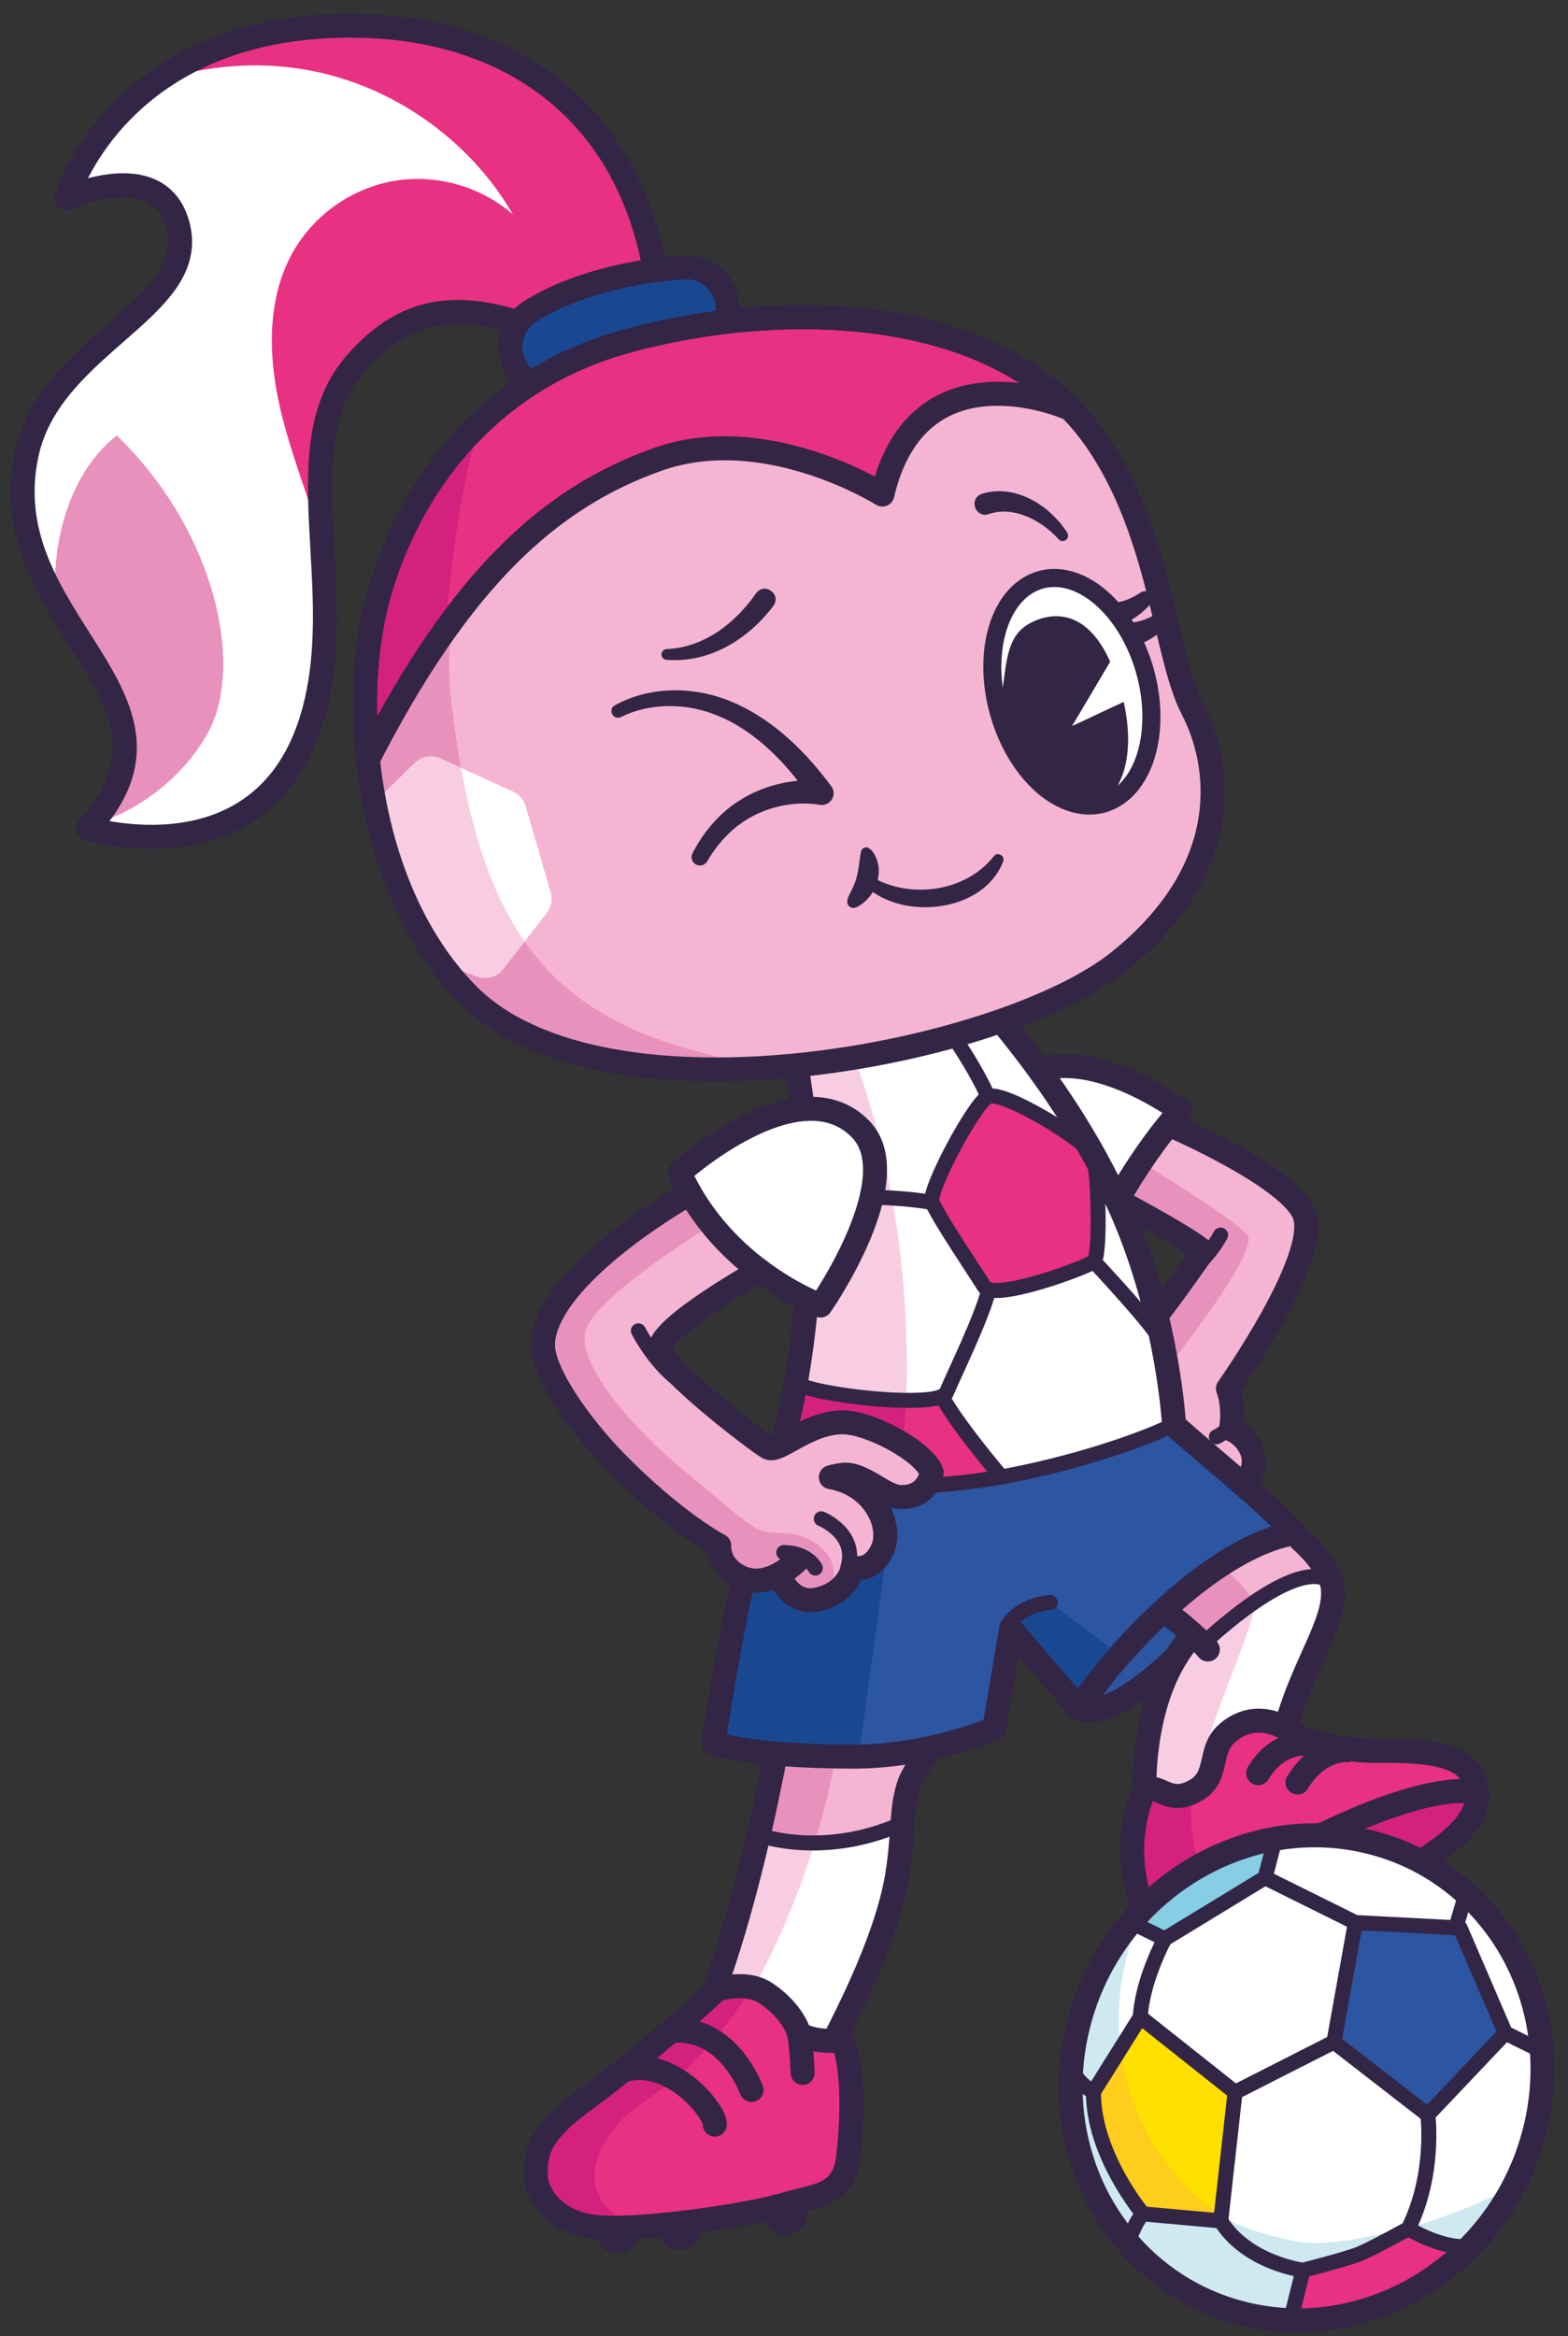
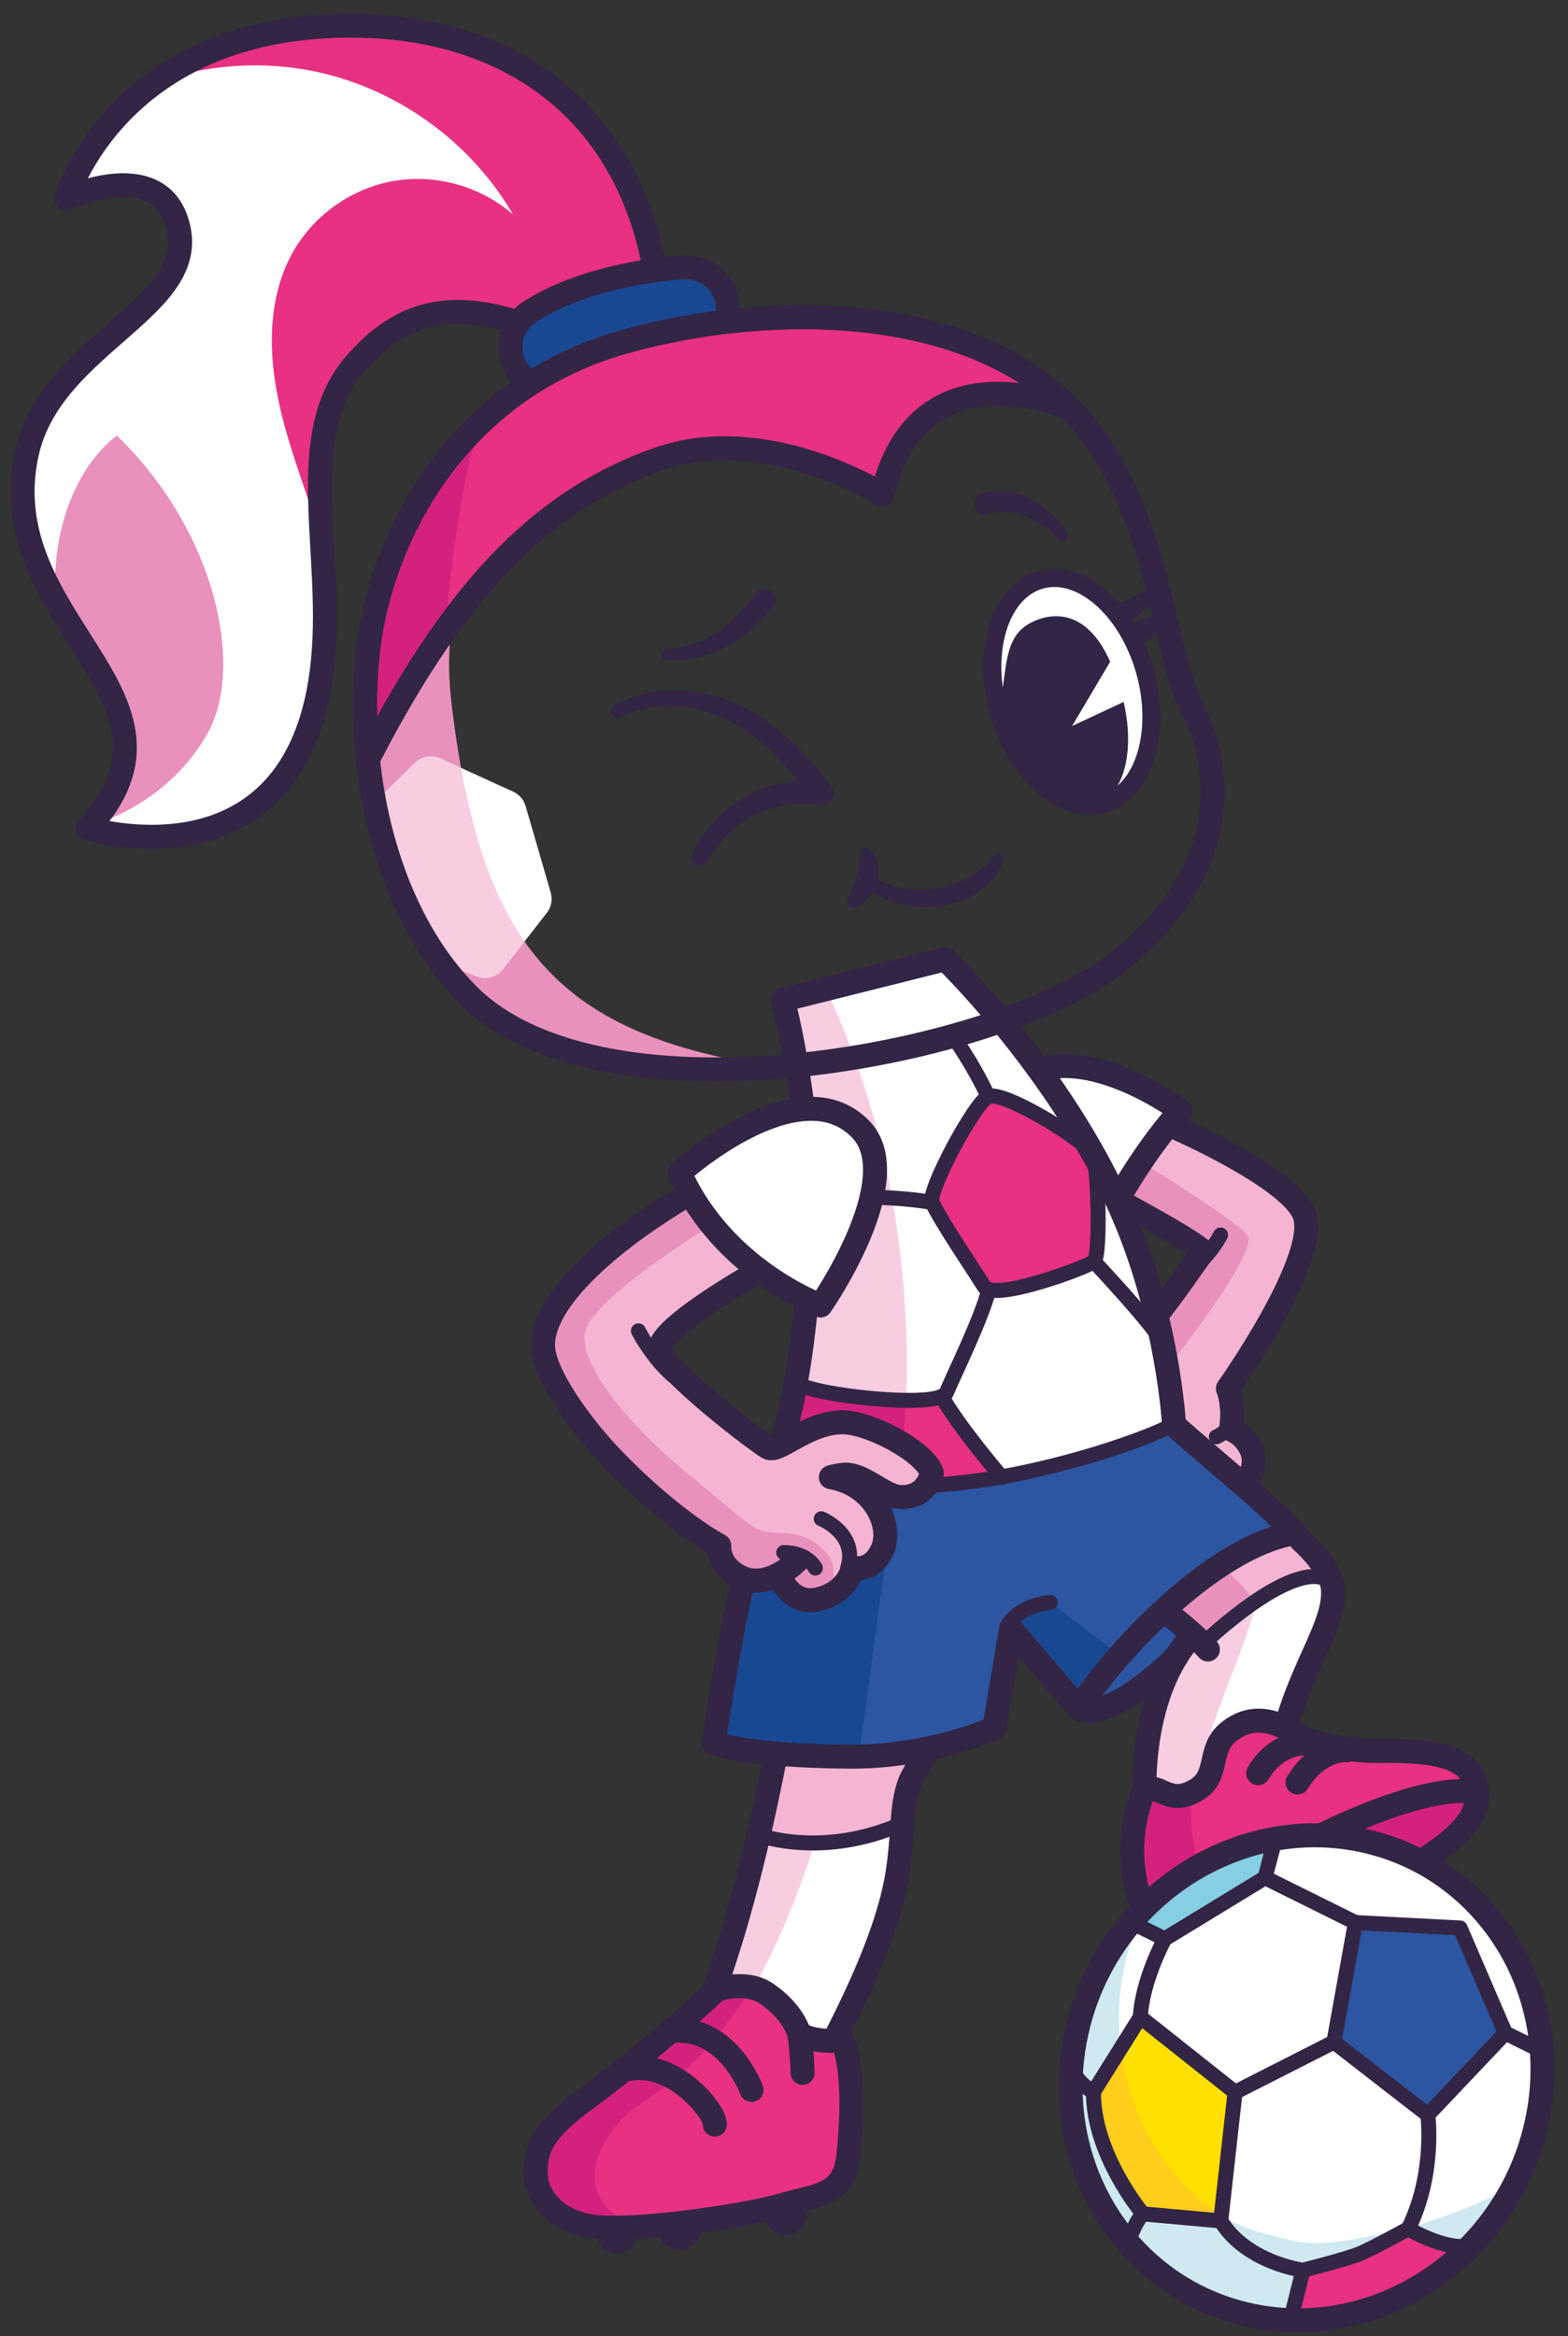
<svg xmlns="http://www.w3.org/2000/svg" width="98" height="146" viewBox="0 0 98 146" fill="none">
  <rect x="0" y="0" width="98" height="146" fill="#333333" stroke="none" />
  <path d="M70.475 74.806L73.006 70.156C73.006 70.156 81.376 74.626 81.552 75.991C81.888 78.58 77.189 86.755 77.189 86.755C77.189 86.755 77.223 87.445 77.022 88.163C76.822 88.881 77.815 89.678 78.151 90.471C78.487 91.264 77.793 92.804 77.793 92.804L73.778 89.339C73.778 89.339 73.064 85.385 73.004 84.563C72.944 83.742 72.569 81.483 72.569 81.483L75.13 77.875L70.471 74.802L70.475 74.806Z" fill="#F5B5D2" />
  <path d="M77.958 77.181C77.169 76.18 71.577 72.781 71.577 72.781L70.475 74.806L75.134 77.879L72.573 81.486C72.573 81.486 72.918 83.57 72.999 84.462L73.22 85.148C73.22 85.148 78.749 78.183 77.96 77.183L77.958 77.181Z" fill="#E991BD" />
  <path d="M80.11 107.56C80.11 107.56 84.378 109.212 86.47 109.193C89.83 109.165 92.099 109.45 92.433 111.496C92.812 113.832 90.108 114.888 88.162 115.696L72.031 119.757L71.073 117.385C71.073 117.385 70.222 111.391 71.96 111.848C75.905 112.887 75.925 106.975 80.114 107.56H80.11Z" fill="#E83182" />
  <path d="M75.288 117.464C74.127 115.025 74.486 111.843 74.486 111.843L73.962 111.723C73.413 111.98 72.768 112.064 71.956 111.85C70.218 111.393 71.069 117.387 71.069 117.387L72.024 119.749C72.078 119.74 72.13 119.729 72.185 119.72L73.713 119.335C74.906 118.936 75.704 118.341 75.286 117.464H75.288Z" fill="#D5217E" />
  <path d="M71.527 111.391C71.527 111.391 71.8 107.061 72.584 105.451C73.368 103.84 74.487 102.738 74.487 102.738C74.487 102.738 77.868 100.36 79.066 99.683C81.5 98.309 82.377 97.471 82.992 98.309C84.429 100.261 80.111 107.56 80.111 107.56C80.111 107.56 78.26 107.283 77.519 107.774C76.779 108.265 75.611 111.365 74.486 111.841C73.361 112.317 71.525 111.391 71.525 111.391H71.527Z" fill="white" />
  <path d="M72.584 105.451C71.8 107.063 71.527 111.391 71.527 111.391C71.527 111.391 73.362 112.319 74.487 111.841C74.598 111.794 74.71 111.719 74.823 111.627C75.119 108.394 78.742 100.998 78.38 100.143C78.376 100.133 78.368 100.122 78.365 100.113C76.893 101.048 74.489 102.739 74.489 102.739C74.489 102.739 73.37 103.84 72.586 105.453L72.584 105.451Z" fill="#F8CDE2" />
  <path d="M73.374 100.754L75.181 102.74C75.181 102.74 77.59 100.585 79.066 99.685C80.542 98.785 82.992 97.992 82.992 97.992L80.427 96.149C80.427 96.149 77.508 96.846 76.287 97.812C75.067 98.778 73.374 100.752 73.374 100.752V100.754Z" fill="#F5B5D2" />
  <path d="M73.374 100.754L75.181 102.74C75.181 102.74 76.945 101.163 78.378 100.145C78.008 99.271 76.287 97.814 76.287 97.814C75.067 98.78 73.374 100.754 73.374 100.754Z" fill="#E991BD" />
  <path d="M87.946 112.795C89.532 111.995 91.094 111.882 92.302 111.987C92.42 114.121 89.864 115.122 88 115.896L81.5 117.104C82.891 116.007 85.58 113.986 87.944 112.793L87.946 112.795Z" fill="#D5217E" />
  <path d="M92.307 112.042C92.307 112.042 90.044 111.093 82.644 114.657" stroke="#332545" stroke-width="1.5" stroke-linecap="round" stroke-linejoin="round" />
  <path d="M71.268 118.743C69.987 114.993 71.531 111.843 71.531 111.843C72.507 111.413 73.04 112.915 74.804 111.837C76.205 110.98 75.492 109.369 76.689 108.319C78.88 106.396 81.204 108.582 81.204 108.582C81.204 108.582 83.767 109.444 85.981 109.418C89.538 109.375 91.887 109.66 92.283 111.696C92.639 113.534 91.001 114.916 88.844 116.318" stroke="#332545" stroke-width="1.5" stroke-linecap="round" stroke-linejoin="round" />
  <path d="M84.19 109.375C83.784 109.328 82.231 109.508 81.097 111.391" stroke="#332545" stroke-width="1.5" stroke-linecap="round" stroke-linejoin="round" />
  <path d="M81.567 108.968C81.567 108.968 79.852 108.798 78.637 110.808" stroke="#332545" stroke-width="1.5" stroke-linecap="round" stroke-linejoin="round" />
  <path d="M44.465 124.593L49.162 105.396L58.194 106.977C58.194 106.977 56.302 110.153 56.29 111.792C56.23 120.861 52.214 128.144 52.214 128.144L49.799 128.166C49.799 128.166 48.19 125.798 47.448 125.12C46.705 124.441 44.463 124.596 44.463 124.596L44.465 124.593Z" fill="#F5B5D2" />
-   <path d="M48.082 109.812L44.465 124.595C44.465 124.595 45.843 124.499 46.795 124.784C46.917 124.585 47.037 124.373 47.159 124.148C51.26 116.545 52.216 109.767 52.216 109.767L48.082 109.812Z" fill="#E991BD" />
  <path d="M56.189 114.213C54.693 114.518 52.771 114.889 50.956 115.173C49.329 115.426 47.926 115.165 46.863 114.79L44.465 124.593C44.465 124.593 46.707 124.437 47.45 125.116C47.763 125.403 48.23 125.989 48.667 126.573L52.218 127.323C52.972 125.573 55.691 120.829 56.191 114.211L56.189 114.213Z" fill="white" />
  <path d="M44.483 124.593C44.493 124.593 44.508 124.593 44.527 124.591C44.545 124.591 44.568 124.589 44.592 124.587C44.596 124.587 44.598 124.587 44.602 124.587C44.628 124.587 44.658 124.585 44.69 124.583C44.695 124.583 44.699 124.583 44.705 124.583C44.737 124.583 44.77 124.583 44.808 124.581C44.812 124.581 44.813 124.581 44.817 124.581C44.857 124.581 44.9 124.581 44.945 124.581C44.95 124.581 44.956 124.581 44.962 124.581C45.053 124.581 45.155 124.581 45.263 124.585C45.271 124.585 45.277 124.585 45.284 124.585C45.395 124.589 45.511 124.593 45.631 124.6C45.637 124.6 45.642 124.6 45.648 124.6C45.708 124.604 45.77 124.61 45.832 124.615C45.835 124.615 45.839 124.615 45.843 124.615C45.905 124.621 45.967 124.626 46.028 124.634C46.03 124.634 46.032 124.634 46.034 124.634C46.096 124.641 46.158 124.649 46.22 124.658C46.227 124.658 46.235 124.66 46.24 124.662C46.362 124.681 46.484 124.703 46.602 124.731C46.61 124.733 46.617 124.735 46.625 124.737C46.683 124.752 46.741 124.767 46.797 124.784C46.919 124.585 47.039 124.373 47.161 124.148C48.946 120.839 50.135 117.685 50.909 115.18C49.304 115.42 47.918 115.161 46.865 114.792L44.467 124.594C44.467 124.594 44.47 124.594 44.478 124.594C44.48 124.594 44.482 124.594 44.485 124.594L44.483 124.593Z" fill="#F8CDE2" />
  <path d="M60.08 106.458C58.647 108.19 57.029 110.892 56.851 111.404C56.311 112.947 56.497 114.113 56.146 116.716C55.604 120.753 53.133 125.568 51.627 128.47" stroke="#332545" stroke-width="1.5" stroke-linecap="round" stroke-linejoin="round" />
  <path d="M49.552 103.257C49.552 103.257 47.855 115.814 44.388 125.024" stroke="#332545" stroke-width="1.5" stroke-linecap="round" stroke-linejoin="round" />
  <path d="M47.159 114.588C47.159 114.588 50.924 116.138 55.852 114.185" stroke="#332545" stroke-width="0.938" stroke-linecap="round" stroke-linejoin="round" />
  <path d="M42.531 138.824L42.477 139.306" stroke="#332545" stroke-width="2.625" stroke-linecap="round" stroke-linejoin="round" />
  <path d="M38.635 139.028L38.581 139.51" stroke="#332545" stroke-width="2.625" stroke-linecap="round" stroke-linejoin="round" />
  <path d="M49.16 137.888L49.105 138.37" stroke="#332545" stroke-width="2.625" stroke-linecap="round" stroke-linejoin="round" />
  <path d="M53.026 134.693C52.657 137.234 50.806 137.309 48.702 137.558C48.258 137.611 47.56 137.701 46.711 137.809C46.709 137.809 46.707 137.809 46.705 137.809C43.525 138.209 38.21 138.85 35.965 138.689C33.119 138.484 33.575 137.071 33.507 136.146C33.393 134.53 33.721 133.308 36.383 131.35C40.887 128.041 44.371 124.45 44.371 124.45C44.371 124.45 46.966 123.687 47.905 124.581C48.845 125.476 49.955 127.362 49.955 127.362C49.955 127.362 48.922 127.24 50.382 127.42C51.145 127.514 51.95 127.568 52.636 127.512C52.636 127.512 53.845 129.044 53.026 134.695V134.693Z" fill="#E83182" />
  <path d="M44.371 124.45C44.371 124.45 40.887 128.041 36.383 131.35C33.719 133.308 33.391 134.53 33.507 136.146C33.573 137.071 33.119 138.485 35.965 138.689C36.665 138.74 37.664 138.711 38.804 138.638C38.798 138.636 35.9 137.153 37.816 133.848C39.732 130.54 41.866 131.804 46.664 124.741C45.725 123.848 44.373 124.452 44.373 124.452L44.371 124.45Z" fill="#D5217E" />
  <path d="M44.675 132.768C44.778 132.065 42.016 128.472 38.952 129.38" stroke="#332545" stroke-width="1.5" stroke-linecap="round" stroke-linejoin="round" />
  <path d="M46.97 130.604C46.97 130.604 45.612 126.876 42.397 126.903" stroke="#332545" stroke-width="1.5" stroke-linecap="round" stroke-linejoin="round" />
  <path d="M50.163 129.539C50.163 129.539 50.105 127.831 49.94 127.06" stroke="#332545" stroke-width="1.5" stroke-linecap="round" stroke-linejoin="round" />
  <path d="M52.636 127.51C50.639 127.671 49.938 127.06 49.938 127.06C49.938 127.06 49.612 125.744 47.904 124.581C46.606 123.698 44.797 124.343 44.797 124.343C44.797 124.343 40.885 128.043 36.382 131.35C33.717 133.308 33.389 134.53 33.505 136.146C33.571 137.071 34.606 138.983 37.452 139.188C40.298 139.392 46.752 138.443 49.074 137.751C51.11 137.144 52.758 137.245 53.026 134.693C53.611 129.136 52.636 127.51 52.636 127.51Z" stroke="#332545" stroke-width="1.5" stroke-linecap="round" stroke-linejoin="round" />
  <path d="M44.54 74.129C44.54 74.129 44.54 74.123 44.54 74.118C44.54 74.127 44.538 74.131 44.538 74.131L44.54 74.129Z" fill="#E83182" />
  <path d="M48.344 73.574C48.344 73.574 48.344 73.568 48.344 73.562C48.344 73.572 48.342 73.576 48.342 73.576L48.344 73.574Z" fill="#E83182" />
  <path d="M44.2 108.912C44.2 108.912 46.707 109.872 53.217 110.099C53.266 110.103 53.315 110.112 53.362 110.105C58.914 109.18 62.144 108.005 62.144 108.005L63.125 102.173L67.43 106.771C67.43 106.771 70.861 101.331 75.061 98.9C79.559 96.293 81.301 96.239 81.301 96.239C81.301 96.239 81.044 95.744 77.857 92.916C74.787 90.194 72.924 89.005 72.924 89.005L70.915 87.693L59.714 88.651L55.156 90.034L47.722 92.292C47.722 92.292 46.788 96.46 46.149 100.101C45.507 103.744 44.202 108.914 44.202 108.914L44.2 108.912Z" fill="#2C55A2" />
  <path d="M68.439 106.838C68.439 106.838 73.304 103.491 74.487 102.74L72.86 100.754C72.86 100.754 68.395 105.213 68.439 106.838Z" fill="#2C55A2" />
  <path d="M62.95 101.614L67.432 106.486C67.432 106.486 67.771 104.331 70.203 103.602L65.643 100.143L62.95 101.614Z" fill="#194893" />
  <path d="M44.564 109.242C44.564 109.242 47.071 110.202 53.581 110.429L56.412 89.772L48.084 92.62C48.084 92.62 46.259 97.139 45.618 100.78C44.977 104.423 44.562 109.24 44.562 109.24L44.564 109.242Z" fill="#194893" />
  <path d="M63.189 101.806L62.146 108.006C62.146 108.006 58.113 109.801 53.189 109.776C46.565 109.746 44.594 108.912 44.594 108.912C44.594 108.912 45.378 103.716 46.147 100.1C46.79 97.068 48.342 91.835 48.342 91.835L60.11 88.651L71.311 87.693L73.317 89.007C73.317 89.007 74.667 90.209 77.493 92.605C79.64 94.424 80.954 95.828 80.954 95.828C80.954 95.828 78.025 95.924 73.269 100.143C69.356 103.613 67.432 106.773 67.432 106.773L63.191 101.806" stroke="#332545" stroke-width="1.5" stroke-linecap="round" stroke-linejoin="round" />
  <path d="M65.643 100.143C63.61 100.334 62.95 101.614 62.95 101.614" stroke="#332545" stroke-width="0.938" stroke-linecap="round" stroke-linejoin="round" />
  <path d="M67.432 80.018C70.173 73.154 73.781 69.409 73.781 69.409C73.781 69.409 67.97 65.076 64.094 67.21C59.444 69.769 67.432 80.018 67.432 80.018Z" fill="white" stroke="#332545" stroke-width="1.5" stroke-linecap="round" stroke-linejoin="round" />
  <path d="M48.17 92.282C48.17 92.282 51.464 93.003 56.227 92.907C58.353 92.866 60.772 92.661 63.32 92.159C70.447 90.753 73.373 88.999 73.373 88.999C73.373 88.999 73.019 82.396 70.173 75.822C66.322 66.927 59.08 59.941 59.08 59.941L53.065 61.45L48.929 62.487C48.929 62.487 50.947 69.796 50.564 78.696C50.18 87.599 48.17 92.282 48.17 92.282Z" fill="white" />
  <path d="M48.17 92.283C48.17 92.283 51.464 93.003 56.227 92.907C56.6 89.699 58.238 75.843 51.627 61.81L48.929 62.487C48.929 62.487 50.947 69.796 50.564 78.696C50.18 87.599 48.17 92.283 48.17 92.283Z" fill="#F8CDE2" />
  <path d="M49.717 86.481C49.717 86.481 54.456 87.979 58.863 87.265C58.863 87.265 60.858 90.638 62.603 92.312C62.603 92.312 52.61 93.559 48.168 92.282C48.168 92.282 49.31 88.448 49.715 86.481H49.717Z" fill="#E83182" />
  <path d="M61.752 68.528C60.861 66.544 59.468 64.615 59.468 64.615" stroke="#332545" stroke-width="0.938" stroke-linecap="round" stroke-linejoin="round" />
  <path d="M50.59 74.896C50.59 74.896 55.07 74.57 58.261 75.147" stroke="#332545" stroke-width="0.938" stroke-linecap="round" stroke-linejoin="round" />
  <path d="M68.371 78.833C68.371 78.833 72.222 82.928 72.582 83.834" stroke="#332545" stroke-width="0.938" stroke-linecap="round" stroke-linejoin="round" />
  <path d="M62.039 68.716C62.952 68.269 68.309 71.541 68.622 72.421C68.935 73.302 69.083 78.659 68.658 79.021C68.234 79.382 62.404 81.548 61.801 80.588C60.908 79.169 59.164 76.624 58.548 75.334C58.227 74.665 61.18 69.136 62.039 68.716Z" fill="#E83182" />
  <path d="M61.752 68.528C62.665 68.082 68.022 71.354 68.335 72.233C68.648 73.112 68.796 78.471 68.371 78.833C67.947 79.195 62.118 81.361 61.514 80.401C60.621 78.981 58.878 76.437 58.261 75.147C57.94 74.478 60.893 68.948 61.752 68.528Z" stroke="#332545" stroke-width="0.938" stroke-linecap="round" stroke-linejoin="round" />
  <path d="M56.241 92.761C55.178 92.8 54.076 92.813 53.007 92.787C51.256 92.742 49.596 92.582 48.364 92.23C48.359 92.23 48.349 92.226 48.342 92.225C48.342 92.225 48.342 92.223 48.342 92.221C48.383 92.076 49.48 88.386 49.883 86.453C49.885 86.442 49.887 86.434 49.889 86.425C49.889 86.425 53.071 87.43 56.645 87.398L56.239 92.761H56.241Z" fill="#D5217E" />
  <path d="M61.801 80.588C61.37 82.349 59.628 85.885 59.153 87.023C58.701 88.105 50.65 87.16 49.883 86.453" stroke="#332545" stroke-width="0.938" stroke-linecap="round" stroke-linejoin="round" />
  <path d="M62.605 92.313C62.605 92.313 59.877 89.123 58.864 87.265" stroke="#332545" stroke-width="0.938" stroke-linecap="round" stroke-linejoin="round" />
  <path d="M48.17 92.283C48.17 92.283 50.18 87.599 50.562 78.698C50.945 69.798 48.927 62.489 48.927 62.489L59.08 59.943C59.08 59.943 66.322 66.927 70.173 75.822C73.019 82.396 73.373 89.001 73.373 89.001" stroke="#332545" stroke-width="1.5" stroke-linecap="round" stroke-linejoin="round" />
  <path d="M73.006 89.194C71.547 89.899 67.75 91.283 63.318 92.159C60.616 92.693 58.058 92.89 55.842 92.914" stroke="#332545" stroke-width="0.938" stroke-linecap="round" stroke-linejoin="round" />
  <path d="M49.3 97.613C49.3 97.613 47.866 99.051 46.179 97.99C44.814 97.133 43.332 95.839 43.332 95.839C43.332 95.839 39.86 93.843 37.61 90.888C36.029 88.81 33.708 85.705 33.941 83.661C34.334 80.177 42.845 74.734 42.845 74.734L47.296 78.443L47.009 79.787C47.009 79.787 41.276 82.699 41.506 84.647C41.72 86.464 47.009 89.785 47.009 89.785L48.586 90.413C48.586 90.413 52.216 88.748 53.264 88.93C54.312 89.112 58.137 91.804 58.137 91.804C58.137 91.804 56.459 93.269 55.921 93.377C55.229 93.518 53.57 91.817 52.972 92.037C52.374 92.256 51.942 92.806 51.942 92.806C51.942 92.806 54.877 93.923 55.119 95.236C55.359 96.546 54.813 97.392 54.813 97.392L53.317 97.949C53.317 97.949 53.077 99.737 51.391 100.081C49.706 100.424 48.806 99.076 48.806 99.076L49.302 97.611L49.3 97.613Z" fill="#F5B5D2" />
  <path d="M47.367 95.558C46.662 95.239 45.273 93.978 42.399 91.596C39.912 89.537 36.022 85.36 36.597 83.164C37.165 80.995 44.679 76.427 44.679 76.427L44.2 75.865L42.843 74.734C42.843 74.734 34.332 80.177 33.939 83.661C33.708 85.705 36.027 88.808 37.608 90.888C39.858 93.844 43.33 95.839 43.33 95.839C43.33 95.839 44.813 97.131 46.177 97.99C47.866 99.051 49.299 97.613 49.299 97.613L48.802 99.078C48.802 99.078 49.377 99.934 50.467 100.107C52.214 99.743 52.494 97.975 51.624 97.021C50.041 95.286 48.565 96.104 47.365 95.558H47.367Z" fill="#E991BD" />
  <path d="M42.479 73.285C45.196 79.375 51.286 81.584 51.286 81.584C51.286 81.584 56.799 73.675 53.791 70.566C49.914 66.559 42.479 73.283 42.479 73.283V73.285Z" fill="white" stroke="#332545" stroke-width="1.5" stroke-linecap="round" stroke-linejoin="round" />
  <path d="M41.11 18.016C39.663 7.178 32.09 1.814 22.523 1.611C7.42 1.292 4.148 12.398 4.148 12.398C4.148 12.398 9.667 9.842 11.015 13.752C12.892 19.191 3.209 21.302 1.673 28.349C-0.614 38.852 13.081 43.519 5.482 51.766C5.482 51.766 18.359 55.731 20.112 41.941C21.02 34.801 18.256 27.364 22.165 22.789C25.643 18.721 29.262 18.944 33.875 20.654C33.875 20.654 41.326 19.641 41.108 18.016H41.11Z" fill="#E83182" />
  <path d="M11.015 13.752C9.667 9.843 4.149 12.398 4.149 12.398C4.149 12.398 5.364 8.275 9.73 5.125C12.982 4.009 16.537 3.771 19.895 4.512C24.942 5.626 29.467 8.931 32.06 13.403C30.076 11.665 27.299 10.87 24.697 11.294C22.092 11.717 19.713 13.351 18.38 15.627C16.677 18.537 16.743 22.171 17.497 25.456C18.164 28.36 19.319 31.131 20.135 33.996C20.281 36.576 20.453 39.278 20.114 41.941C18.361 55.731 5.484 51.766 5.484 51.766C5.54 51.704 5.59 51.644 5.645 51.584C8.69 50.667 11.403 48.606 12.961 45.828C15.275 41.701 13.516 33.254 7.297 27.229C4.447 29.479 3.224 33.663 3.489 37.525C2.004 34.904 0.888 31.973 1.677 28.349C3.213 21.302 12.894 19.191 11.019 13.752H11.015Z" fill="white" />
  <path d="M3.477 37.527C6.264 42.447 10.355 46.278 5.643 51.584C8.682 50.667 11.396 48.608 12.952 45.831C15.265 41.705 13.507 33.258 7.287 27.233C4.436 29.483 3.215 33.665 3.477 37.527Z" fill="#E991BD" />
  <path d="M41.11 18.016C39.663 7.178 32.09 1.814 22.523 1.611C7.42 1.292 4.148 12.398 4.148 12.398C4.148 12.398 9.667 9.842 11.015 13.752C12.892 19.191 3.209 21.302 1.673 28.349C-0.614 38.852 13.081 43.519 5.482 51.766C5.482 51.766 18.359 55.731 20.112 41.941C21.02 34.801 18.256 27.364 22.165 22.789C25.643 18.721 29.262 18.944 33.875 20.654C33.875 20.654 41.326 19.641 41.108 18.016H41.11Z" stroke="#332545" stroke-width="1.5" stroke-linecap="round" stroke-linejoin="round" />
  <path d="M34.6 24.293C35.054 24.278 35.51 24.143 35.92 23.881C38.099 22.482 41.789 21.989 43.027 21.918C44.465 21.835 45.565 20.603 45.485 19.167C45.404 17.729 44.176 16.623 42.74 16.707C42.145 16.739 36.834 17.091 33.1 19.49C31.887 20.268 31.537 21.882 32.315 23.095C32.83 23.898 33.712 24.323 34.602 24.293H34.6Z" fill="#194893" stroke="#332545" stroke-width="1.5" stroke-linecap="round" stroke-linejoin="round" />
-   <path d="M23.178 47.453C23.27 48.351 23.405 49.257 23.579 50.163C24.269 53.738 25.602 57.282 27.732 60.177C28.244 60.878 28.803 61.538 29.412 62.151C33.376 66.151 40.878 67.259 48.513 66.702C57.279 66.063 66.217 63.231 70.15 60.068C77.439 54.2 76.478 47.701 74.727 44.339C72.969 40.977 72.751 33.267 68.613 27.398C68.032 26.575 67.379 25.829 66.667 25.156C64.861 23.45 62.665 22.216 60.254 21.368C53.8 19.092 45.798 19.591 39.586 21.263C39.453 21.299 39.322 21.334 39.19 21.372C32.684 23.2 28.368 27.471 25.838 32.238C24.89 34.023 24.192 35.875 23.729 37.694C23.035 40.392 22.799 43.861 23.182 47.455L23.178 47.453Z" fill="#F5B5D2" />
  <path d="M23.395 50.157C24.085 53.733 25.419 57.276 27.545 60.172C28.059 60.873 28.617 61.533 29.227 62.146C33.187 66.145 40.692 67.253 48.327 66.697C48.159 66.661 47.979 66.625 47.787 66.595C34.724 64.452 29.965 59.005 28.199 43.761C26.605 29.995 40.117 21.509 40.117 21.509L39.401 21.256C39.267 21.291 39.136 21.327 39.005 21.365C32.499 23.193 28.182 27.464 25.653 32.23C24.704 34.015 24.007 35.868 23.544 37.687C22.675 41.058 22.525 45.635 23.397 50.157H23.395Z" fill="#E991BD" />
  <path d="M23.949 49.617C23.598 49.96 23.452 50.459 23.557 50.937C24.284 54.245 25.572 57.488 27.547 60.171L29.827 61.021C30.406 61.236 31.057 61.051 31.436 60.563L34.179 57.042C34.458 56.684 34.548 56.213 34.42 55.778L32.849 50.369C32.735 49.973 32.452 49.647 32.079 49.476L27.515 47.393C26.982 47.15 26.356 47.26 25.938 47.669L23.949 49.617Z" fill="white" />
  <path d="M71.922 37.73C70.936 38.886 69.397 39.494 67.882 39.389C66.638 39.303 66.708 37.493 67.957 37.505C68.037 37.508 68.112 37.52 68.187 37.542C68.682 37.694 69.204 37.75 69.723 37.664C70.289 37.589 70.846 37.328 71.319 37.011C71.778 36.738 72.267 37.328 71.922 37.728V37.73Z" fill="#332545" />
  <path d="M73.066 38.954C72.079 40.111 70.54 40.718 69.025 40.614C67.782 40.527 67.851 38.718 69.1 38.729C69.181 38.733 69.256 38.744 69.331 38.767C69.826 38.919 70.347 38.975 70.866 38.889C71.433 38.813 71.99 38.553 72.462 38.236C72.921 37.962 73.411 38.553 73.066 38.952V38.954Z" fill="#332545" />
  <path d="M62.778 45.584C63.198 46.653 63.755 47.575 64.387 48.316C65.945 50.142 67.975 50.862 69.631 49.938C71.958 48.638 72.661 44.581 71.204 40.876C69.746 37.171 66.678 35.221 64.351 36.52C64.252 36.577 64.156 36.636 64.064 36.702C61.97 38.165 61.385 42.035 62.78 45.582L62.778 45.584Z" fill="white" stroke="#332545" stroke-width="1.129" stroke-linecap="round" stroke-linejoin="round" />
  <path d="M70.979 44.778L66.916 45.308L70.261 47.562L70.979 44.778Z" fill="white" />
  <path d="M54.374 54.73C56.78 56.224 60.331 55.771 62.105 53.519C62.328 53.202 62.829 53.461 62.703 53.824C61.741 56.328 58.541 57.13 56.148 56.477C55.332 56.252 54.554 55.847 53.952 55.253C53.819 55.122 53.817 54.908 53.949 54.775C54.063 54.659 54.243 54.644 54.374 54.73Z" fill="#332545" />
  <path d="M66.166 33.698C65.324 32.787 64.149 32.046 62.902 31.975C62.515 31.956 62.144 32.009 61.795 32.129C60.933 32.397 60.524 31.143 61.385 30.854C63.466 30.22 65.628 31.591 66.704 33.293C66.924 33.644 66.436 34.006 66.164 33.696L66.166 33.698Z" fill="#332545" />
  <path d="M22.994 47.448C28.827 36.089 34.402 31.085 41.114 28.705C47.87 26.311 55.147 30.907 55.147 30.907C57.34 21.524 66.462 25.381 66.648 25.454C66.595 25.351 66.537 25.246 66.479 25.146C64.674 23.44 62.478 22.206 60.067 21.359C53.613 19.083 45.61 19.581 39.399 21.254C39.265 21.29 39.134 21.325 39.003 21.363C32.497 23.191 28.18 27.462 25.651 32.228C24.702 34.013 24.005 35.866 23.542 37.685C22.848 40.383 22.612 43.852 22.994 47.446V47.448Z" fill="#E83182" />
  <path d="M30.067 26.39C28.225 28.13 26.765 30.132 25.651 32.23C24.702 34.015 24.005 35.868 23.542 37.687C22.925 40.083 22.672 43.088 22.891 46.25L27.903 38.622C27.903 38.622 28.58 30.284 30.069 26.39H30.067Z" fill="#D5217E" />
  <path d="M22.994 47.448C28.827 36.089 34.402 31.085 41.114 28.705C47.87 26.311 55.147 30.907 55.147 30.907C57.34 21.524 66.462 25.381 66.648 25.454C66.595 25.351 66.537 25.246 66.479 25.146C64.674 23.44 62.478 22.206 60.067 21.359C53.613 19.083 45.61 19.581 39.399 21.254C39.265 21.29 39.134 21.325 39.003 21.363C32.497 23.191 28.18 27.462 25.651 32.228C24.702 34.013 24.005 35.866 23.542 37.685C22.848 40.383 22.612 43.852 22.994 47.446V47.448Z" stroke="#332545" stroke-width="1.5" stroke-linecap="round" stroke-linejoin="round" />
  <path d="M41.669 40.563C44.022 40.458 45.955 38.941 47.255 37.075C47.78 36.363 48.845 37.113 48.348 37.849C47.18 39.396 45.513 40.675 43.587 41.097C42.95 41.239 42.297 41.281 41.656 41.236C41.47 41.222 41.33 41.061 41.343 40.876C41.354 40.701 41.497 40.568 41.667 40.563H41.669Z" fill="#332545" />
  <path d="M27.515 47.392L28.816 47.986C29.647 52.604 30.897 56.129 32.785 58.831L31.435 60.563C31.057 61.051 30.404 61.235 29.827 61.021L27.549 60.173C25.42 57.278 24.089 53.735 23.399 50.159L25.94 47.671C26.358 47.262 26.984 47.151 27.517 47.395L27.515 47.392Z" fill="#F8CDE2" />
  <path d="M23.395 50.157C23.611 51.28 23.892 52.4 24.239 53.496C25 55.895 26.086 58.184 27.545 60.171C27.674 60.351 27.809 60.528 27.948 60.7C28.349 61.206 28.773 61.688 29.225 62.146C37.737 70.741 62.605 65.982 69.963 60.063C77.253 54.194 76.293 47.695 74.54 44.333C72.783 40.971 72.564 33.261 68.427 27.393C62.347 18.766 48.468 18.708 39.005 21.364C30.067 23.877 25.257 31.004 23.542 37.686C22.674 41.058 22.523 45.635 23.395 50.157Z" stroke="#332545" stroke-width="1.5" stroke-linecap="round" stroke-linejoin="round" />
  <path d="M53.015 56.065C53.108 55.851 53.247 55.606 53.337 55.39C53.66 54.702 53.669 53.999 53.806 53.258L53.823 53.194C53.872 53.016 54.055 52.913 54.232 52.962C54.593 53.138 54.785 53.598 54.877 53.978C54.963 54.333 54.931 54.717 54.835 55.071C54.67 55.688 54.292 56.228 53.757 56.568C53.68 56.618 53.609 56.654 53.506 56.703C53.311 56.794 53.08 56.712 52.987 56.517C52.91 56.376 52.973 56.206 53.013 56.067L53.015 56.065Z" fill="#332545" />
  <path d="M62.662 43.066C62.915 41.204 62.99 39.715 64.33 38.971C65.755 38.18 67.94 38.071 69.395 41.373C71.168 45.4 70.752 49.221 68.635 50.294C66.519 51.364 64.546 49.833 62.87 45.753C62.478 44.798 62.834 43.99 62.662 43.066Z" fill="#332545" />
  <path d="M70.949 43.525L67.004 45.372L69.541 41.09L70.949 43.525Z" fill="white" />
  <path d="M38.412 44.086C40.76 42.775 43.717 42.892 46.107 44.02C48.496 45.132 50.392 47.041 51.942 49.113C52.398 49.722 51.816 50.487 51.104 50.27C49.081 50.007 46.955 50.682 45.502 52.132C45.001 52.627 44.566 53.198 44.202 53.823C44.058 54.076 43.733 54.162 43.482 54.014C43.24 53.871 43.154 53.566 43.282 53.318C43.651 52.606 44.112 51.929 44.667 51.323C46.313 49.508 48.845 48.582 51.278 48.786C51.337 48.792 51.383 48.796 51.462 48.809L50.722 49.983C48.766 47.084 45.899 44.307 42.233 44.133C41.073 44.08 39.86 44.283 38.819 44.806C38.348 45.048 37.958 44.369 38.412 44.086Z" fill="#332545" />
  <path d="M87.415 116.234C80.273 112.692 72.475 116.264 68.77 123.734C65.065 131.206 67.852 140.133 74.993 143.675C79.659 145.988 85.027 145.431 89.221 142.686L90.048 141.031L86.153 141.957L85.034 139.934L85.825 138.046L92.024 134.438C92.024 134.438 95.446 122.645 94.657 121.454C93.867 120.265 87.413 116.232 87.413 116.232L87.415 116.234Z" fill="white" />
  <path d="M95.881 133.317C95.709 133.97 95.5 134.605 95.253 135.215C93.828 138.757 91.225 141.565 88.062 143.247C86.765 143.941 85.374 144.445 83.93 144.728C81.933 145.122 79.844 145.103 77.767 144.597C76.015 144.17 74.422 143.431 73.03 142.452C72.485 142.068 71.969 141.646 71.487 141.188C67.69 137.611 65.952 131.992 67.432 126.378C68.815 121.132 72.672 117.168 77.343 115.527C79.147 114.89 81.07 114.599 83.022 114.717H83.024C83.86 114.766 84.704 114.892 85.542 115.098C88.66 115.859 91.269 117.601 93.147 119.943C95.206 122.495 96.385 125.757 96.402 129.22C96.408 130.567 96.239 131.943 95.875 133.319L95.881 133.317Z" fill="white" />
  <path d="M67.435 126.378C68.183 123.541 69.655 121.081 71.586 119.159C71.116 120.11 70.731 121.122 70.45 122.187C68.971 127.801 70.709 133.418 74.506 136.998C74.988 137.455 75.503 137.877 76.049 138.261C77.438 139.242 78.903 139.57 80.654 139.998C82.73 140.504 85.338 139.786 87.335 139.392C88.778 139.107 93.655 137.429 94.746 136.343C93.256 139.353 90.884 141.749 88.066 143.247C86.768 143.941 85.377 144.445 83.933 144.728C81.936 145.122 79.848 145.103 77.77 144.597C76.019 144.17 74.425 143.431 73.034 142.452C72.488 142.068 71.973 141.646 71.491 141.188C67.694 137.611 65.956 131.991 67.435 126.378Z" fill="#CEE9F0" />
  <path d="M79.737 114.77L79.066 117.342L72.792 121.165L70.529 120.044C70.529 120.044 74.262 116.798 79.737 114.77Z" fill="#85CEE4" />
  <path d="M81.438 141.869L83.842 140.81C84.892 140.832 85.043 140.525 86.058 140.324C86.881 140.163 87.239 139.574 88.021 139.274L91.396 140.855C91.396 140.855 91.387 140.862 91.383 140.868L87.924 143.318C86.665 143.975 85.323 144.455 83.93 144.73C82.859 144.942 81.762 145.032 80.656 144.995L81.436 141.869H81.438Z" fill="#E83182" />
  <path d="M96.408 129.218C96.389 125.757 95.21 122.493 93.151 119.941C91.274 117.601 88.666 115.857 85.548 115.098C84.708 114.893 83.866 114.768 83.028 114.717H83.026C81.076 114.599 79.15 114.888 77.347 115.525C72.676 117.168 68.819 121.13 67.436 126.376C65.767 132.704 68.187 139.04 73.032 142.45C74.424 143.431 76.016 144.17 77.769 144.597C79.844 145.103 81.935 145.122 83.93 144.728C85.372 144.443 86.765 143.941 88.062 143.247C91.224 141.565 93.828 138.756 95.253 135.215C95.501 134.603 95.71 133.97 95.881 133.317C96.245 131.941 96.414 130.565 96.406 129.218H96.408Z" stroke="#332545" stroke-width="1.5" stroke-linecap="round" stroke-linejoin="round" />
  <path d="M79.737 114.77L79.066 117.342L72.792 121.167L70.529 120.044" stroke="#332545" stroke-width="0.938" stroke-linecap="round" stroke-linejoin="round" />
  <path d="M83.369 127.61L84.712 120.143L91.257 120.483L94.085 127.049L89.238 132.162L83.369 127.61Z" fill="#2C55A2" />
  <path d="M68.236 131.247L71.268 126.05L77.191 130.748L76.297 138.786L71.157 138.582C71.157 138.582 68.214 135.168 68.238 131.245L68.236 131.247Z" fill="#FFE000" />
  <path d="M76.295 138.788L71.155 138.584C71.155 138.584 68.212 135.17 68.236 131.247L70.047 128.142C70.484 131.573 72.07 134.705 74.504 136.998C74.986 137.455 75.502 137.877 76.047 138.261C76.141 138.327 76.237 138.389 76.332 138.453L76.295 138.788Z" fill="#FFCD1C" />
  <path d="M83.369 127.61L84.712 120.143L91.257 120.483L94.085 127.049L89.238 132.162L83.369 127.61Z" stroke="#332545" stroke-width="0.938" stroke-linecap="round" stroke-linejoin="round" />
  <path d="M68.339 130.728L71.268 126.052L77.191 130.75L76.296 138.788L71.434 138.35C71.434 138.35 68.314 134.648 68.341 130.726L68.339 130.728Z" stroke="#332545" stroke-width="0.938" stroke-linecap="round" stroke-linejoin="round" />
  <path d="M80.585 145.289L81.438 141.869C81.438 141.869 84.08 141.201 84.922 140.866C85.732 140.545 88.021 139.274 88.021 139.274C88.021 139.274 90.2 140.615 91.897 140.369" stroke="#332545" stroke-width="0.938" stroke-linecap="round" stroke-linejoin="round" />
  <path d="M83.369 127.61L77.189 130.75" stroke="#332545" stroke-width="0.938" stroke-linecap="round" stroke-linejoin="round" />
  <path d="M84.712 120.143L79.066 117.342" stroke="#332545" stroke-width="0.938" stroke-linecap="round" stroke-linejoin="round" />
  <path d="M72.792 121.167C72.792 121.167 71.399 123.708 71.268 126.051" stroke="#332545" stroke-width="0.938" stroke-linecap="round" stroke-linejoin="round" />
  <path d="M70.456 140.29C70.456 140.29 70.915 138.847 71.435 138.352" stroke="#332545" stroke-width="0.938" stroke-linecap="round" stroke-linejoin="round" />
  <path d="M81.438 141.869C81.438 141.869 77.92 141.423 76.295 138.79" stroke="#332545" stroke-width="0.938" stroke-linecap="round" stroke-linejoin="round" />
  <path d="M89.238 132.162C89.238 132.162 89.727 135.837 88.021 139.276" stroke="#332545" stroke-width="0.938" stroke-linecap="round" stroke-linejoin="round" />
-   <path d="M91.023 120.366L91.454 118.885" stroke="#332545" stroke-width="0.938" stroke-linecap="round" stroke-linejoin="round" />
  <path d="M94.085 127.049L96.367 128.179" stroke="#332545" stroke-width="0.938" stroke-linecap="round" stroke-linejoin="round" />
  <path d="M68.339 130.728C68.339 130.728 67.409 130.263 67.021 129.336" stroke="#332545" stroke-width="0.938" stroke-linecap="round" stroke-linejoin="round" />
  <path d="M72.86 100.754C72.897 100.769 74.487 101.918 75.492 103.081" stroke="#332545" stroke-width="1.5" stroke-linecap="round" stroke-linejoin="round" />
  <path d="M81.301 96.241C81.301 96.241 83.182 97.861 83.307 99.293C83.489 101.376 81.489 103.975 80.427 107.729" stroke="#332545" stroke-width="1.5" stroke-linecap="round" stroke-linejoin="round" />
  <path d="M71.53 111.843C71.53 111.843 71.268 105.781 74.485 102.248" stroke="#332545" stroke-width="1.5" stroke-linecap="round" stroke-linejoin="round" />
  <path d="M42.843 74.736C39.181 76.906 33.963 80.813 33.938 84.051C33.925 85.827 36.333 89.166 38.438 91.323C42.177 95.149 44.956 96.589 44.956 96.589C44.956 96.589 44.823 97.862 46.28 98.554C48.082 99.409 49.861 97.493 49.861 97.493" stroke="#332545" stroke-width="1.5" stroke-linecap="round" stroke-linejoin="round" />
  <path d="M48.723 98.496C48.723 98.496 49.392 100.326 51.093 99.951C53.032 99.524 53.315 97.951 53.315 97.951C53.315 97.951 54.44 98.339 55.135 96.867C55.831 95.395 54.659 92.783 51.927 92.313C51.927 92.313 52.24 92.211 52.707 92.161C53.898 92.033 55.222 93.494 56.234 93.548C58 93.644 58.237 92.041 58.237 92.041C57.807 90.709 54.318 88.857 52.628 88.881C50.408 88.913 48.665 90.816 48.008 90.464C47.45 90.164 41.294 85.51 41.264 84.284C41.228 82.896 47.485 79.413 47.485 79.413" stroke="#332545" stroke-width="1.5" stroke-linecap="round" stroke-linejoin="round" />
  <path d="M51.329 94.913C51.329 94.913 53.65 95.841 52.981 97.992" stroke="#332545" stroke-width="0.938" stroke-linecap="round" stroke-linejoin="round" />
  <path d="M50.958 97.992C50.958 97.992 50.489 97.021 48.984 97.021" stroke="#332545" stroke-width="0.938" stroke-linecap="round" stroke-linejoin="round" />
  <path d="M76.023 89.789C76.023 89.789 77.169 89.341 77.024 88.163" stroke="#332545" stroke-width="0.938" stroke-linecap="round" stroke-linejoin="round" />
  <path d="M73.4 70.431C73.4 70.431 80.846 73.679 81.554 75.993C82.407 78.781 76.743 86.774 76.743 86.774C76.743 86.774 77.187 87.796 76.934 89.324C76.934 89.324 77.688 89.575 78.155 90.471C78.766 91.647 77.797 92.804 77.797 92.804" stroke="#332545" stroke-width="1.5" stroke-linecap="round" stroke-linejoin="round" />
  <path d="M69.987 75.093C69.987 75.093 74.618 77.562 75.181 78.213" stroke="#332545" stroke-width="1.5" stroke-linecap="round" stroke-linejoin="round" />
  <path d="M75.179 78.213C75.179 78.213 73.006 81.333 72.273 82.188" stroke="#332545" stroke-width="1.5" stroke-linecap="round" stroke-linejoin="round" />
  <path d="M75.288 78.575C75.288 78.575 75.875 77.958 76.285 77.179" stroke="#332545" stroke-width="0.938" stroke-linecap="round" stroke-linejoin="round" />
  <path d="M39.899 83.166C39.899 83.166 40.709 84.775 42.069 85.973" stroke="#332545" stroke-width="0.938" stroke-linecap="round" stroke-linejoin="round" />
  <path d="M67.432 106.773C67.432 106.773 69.055 107.86 73.518 103.54" stroke="#332545" stroke-width="1.5" stroke-linecap="round" stroke-linejoin="round" />
  <path d="M75.179 102.738C75.179 102.738 81.095 97.021 83.232 98.9" stroke="#332545" stroke-width="0.938" stroke-linecap="round" stroke-linejoin="round" />
</svg>